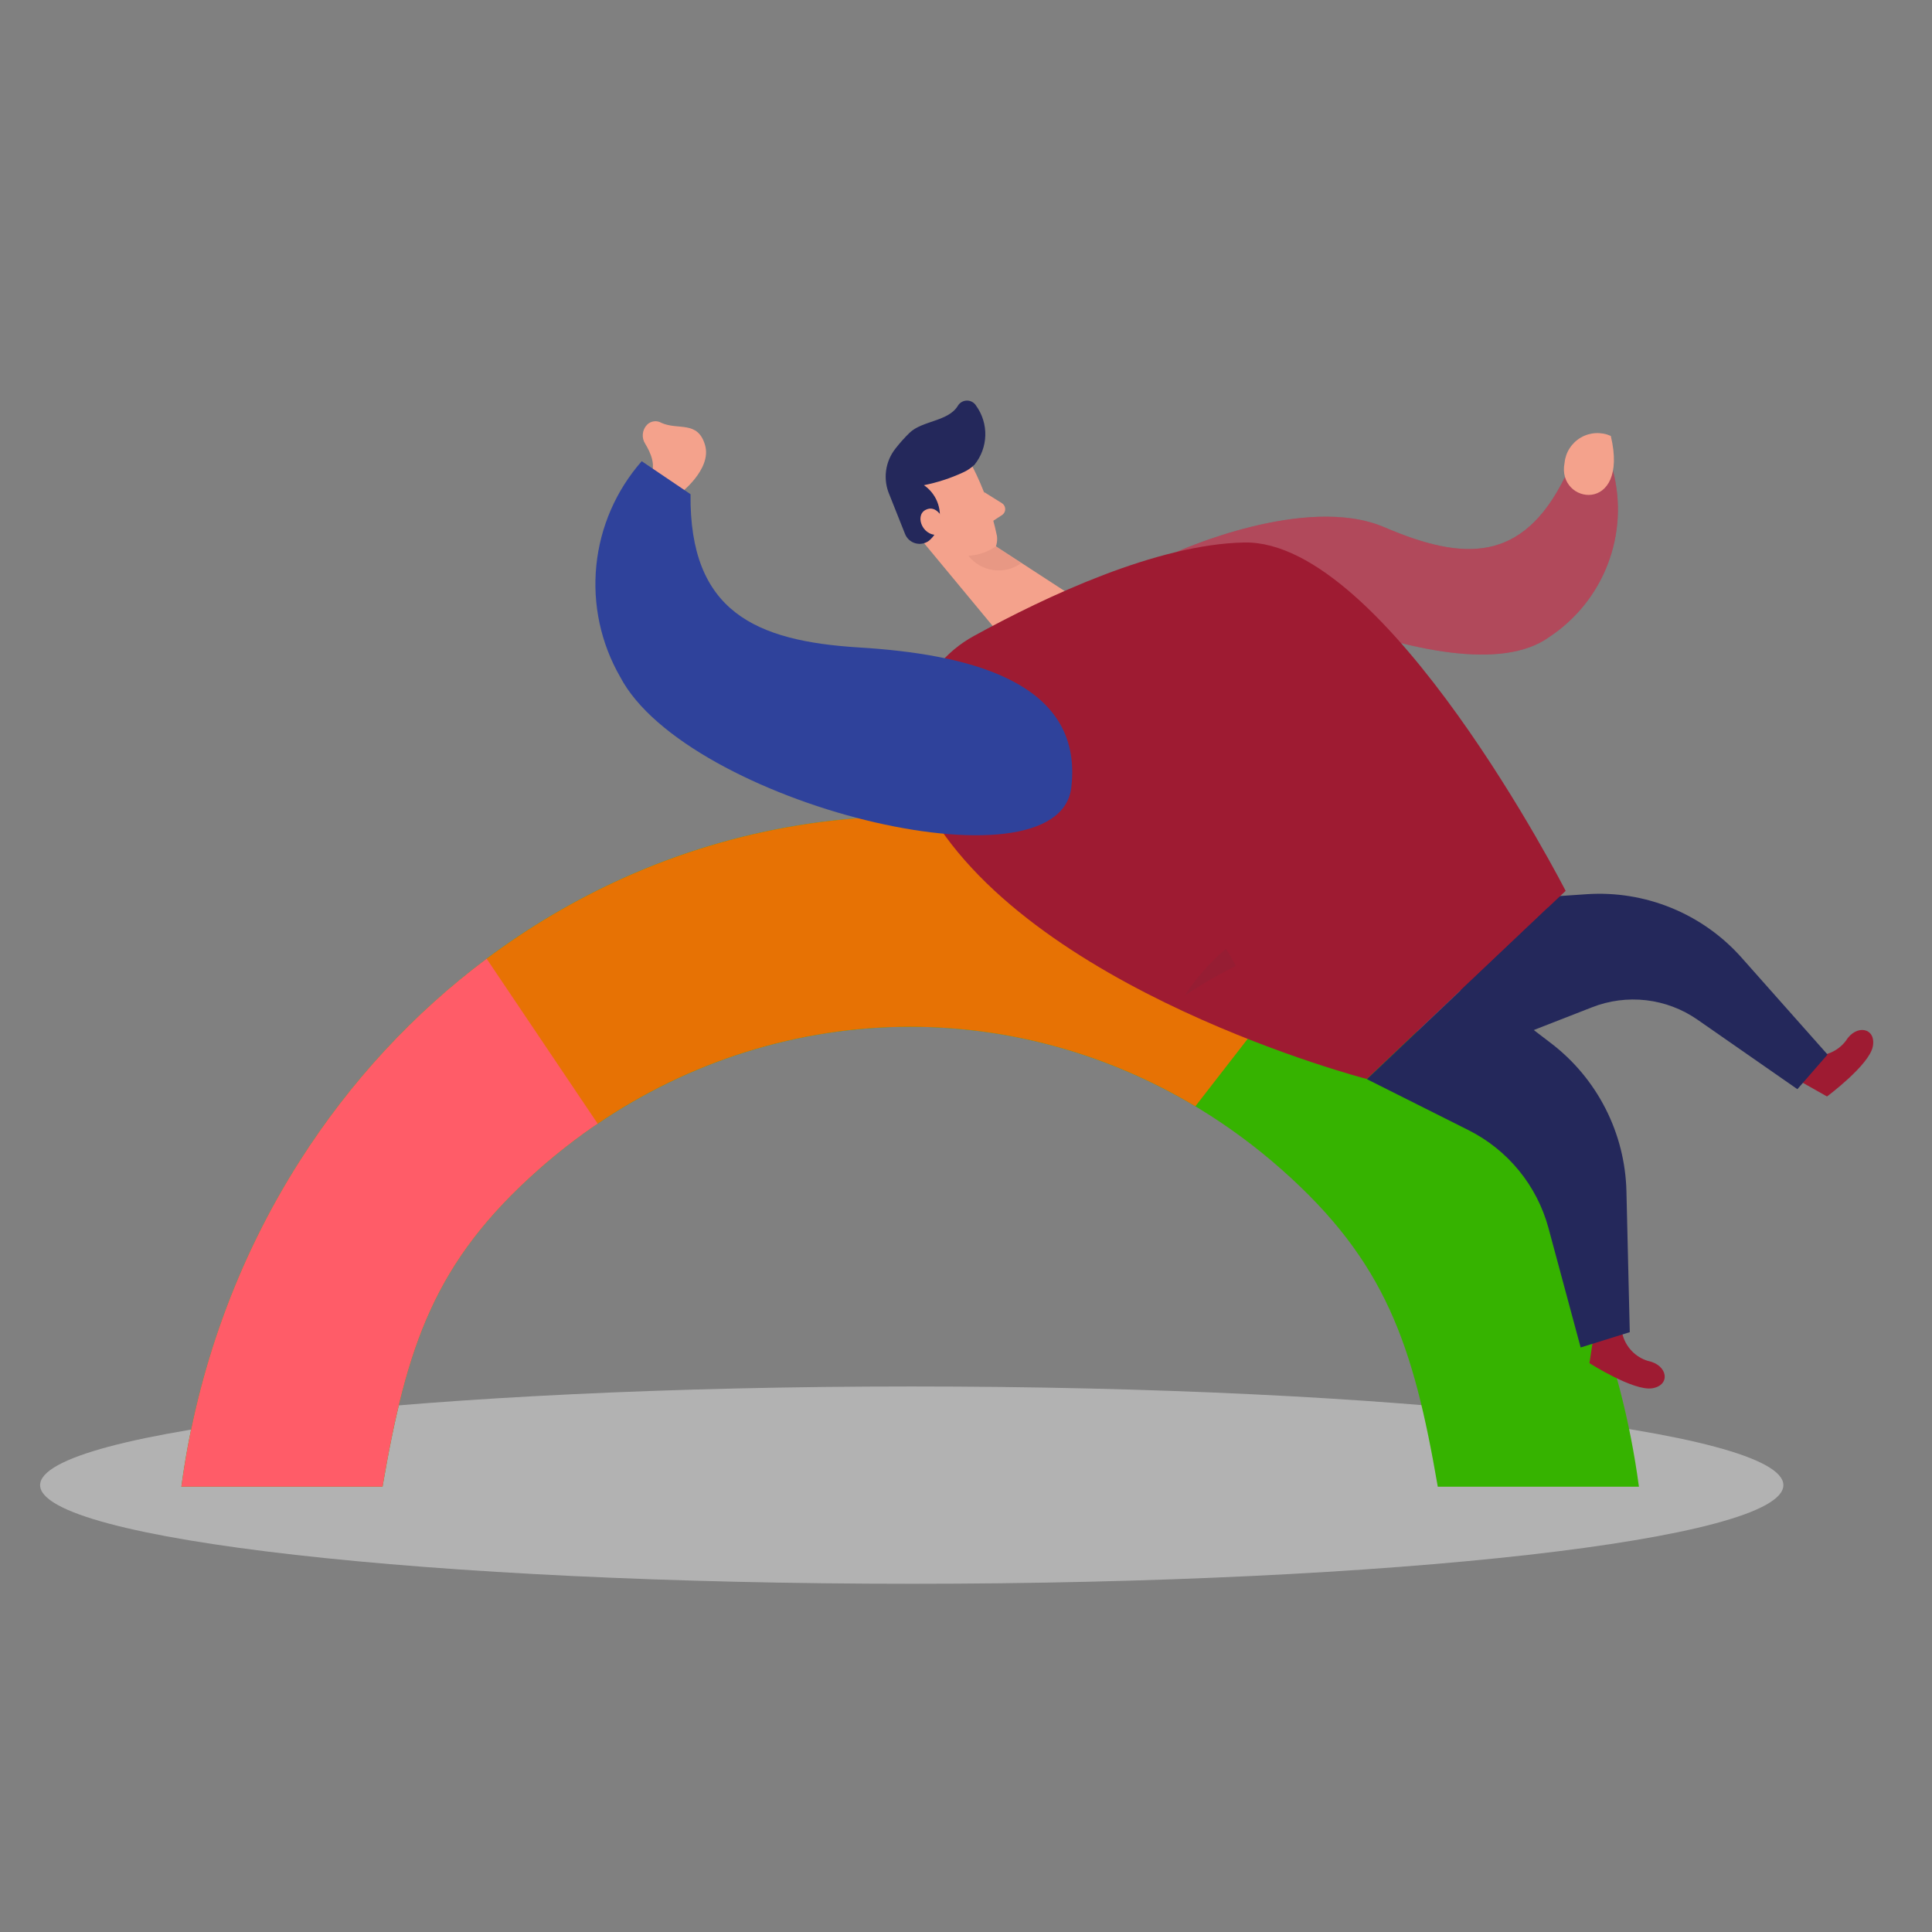
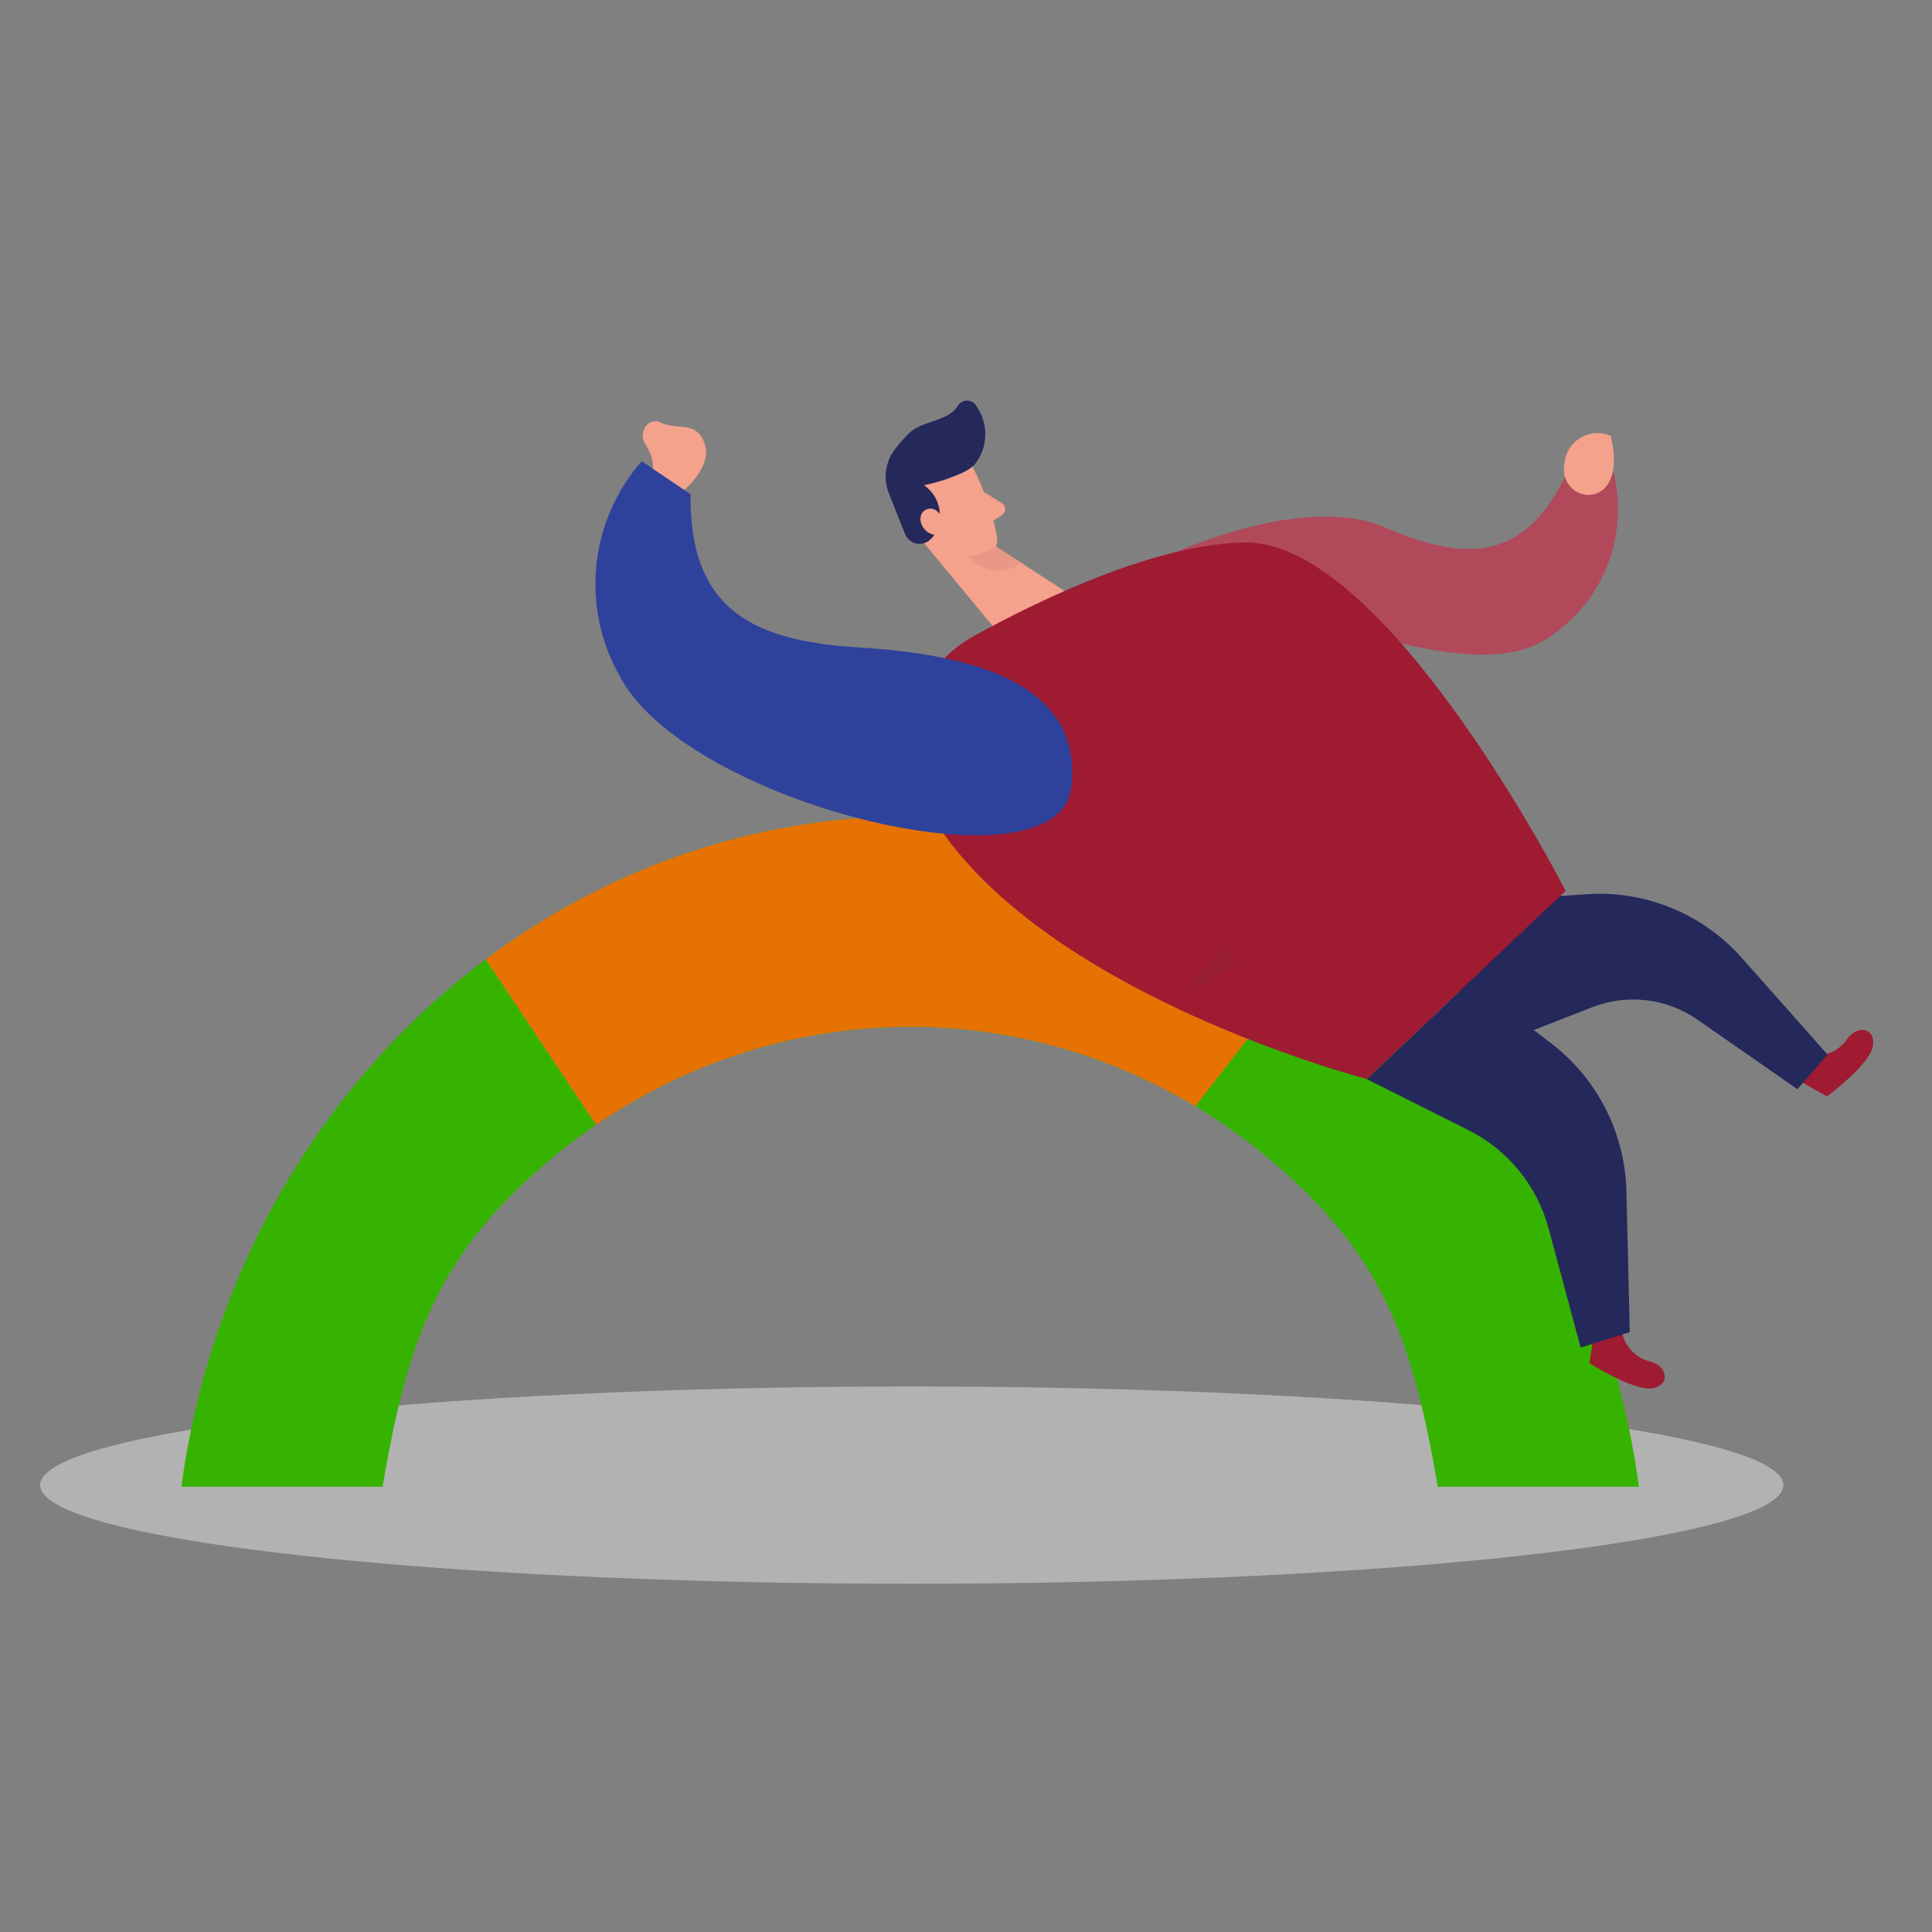
<svg xmlns="http://www.w3.org/2000/svg" width="120" height="120" viewBox="0 0 120 120" fill="none">
  <rect x="0" y="0" width="120" height="120" fill="#808080" stroke="none" />
  <mask id="mask0" mask-type="alpha" maskUnits="userSpaceOnUse" x="0" y="0" width="120" height="120">
    <rect width="120" height="120" fill="#2F429B" />
  </mask>
  <g mask="url(#mask0)">
    <path opacity="0.45" d="M56.63 98.371C86.53 98.371 110.769 95.628 110.769 92.244C110.769 88.86 86.53 86.116 56.63 86.116C26.73 86.116 2.491 88.86 2.491 92.244C2.491 95.628 26.73 98.371 56.63 98.371Z" fill="#F0F0F0" />
    <path d="M23.759 92.343H11.265C12.237 85.092 14.752 78.17 18.62 72.102C23.582 64.304 30.57 58.2 38.736 54.529C45.742 51.383 53.378 50.145 60.95 50.925C68.522 51.706 75.79 54.482 82.094 59C89.445 64.264 95.199 71.677 98.659 80.341C100.19 84.18 101.245 88.214 101.797 92.342H89.303C87.788 83.544 86.074 78.366 79.6 72.638C73.125 66.911 64.961 63.774 56.531 63.774C48.101 63.774 39.937 66.911 33.462 72.638C26.988 78.366 25.274 83.546 23.759 92.343Z" fill="#36B300" />
    <path fill-rule="evenodd" clip-rule="evenodd" d="M81.892 58.856L74.246 68.714C68.873 65.495 62.775 63.774 56.531 63.774C49.58 63.774 42.811 65.907 37.02 69.866L30.168 59.588C32.833 57.591 35.703 55.892 38.736 54.529C45.742 51.383 53.378 50.145 60.95 50.925C68.441 51.698 75.635 54.423 81.892 58.856Z" fill="#E77204" />
-     <path fill-rule="evenodd" clip-rule="evenodd" d="M30.225 59.545L37.123 69.795C35.854 70.656 34.631 71.605 33.462 72.638C26.988 78.366 25.274 83.546 23.759 92.343H11.265C12.237 85.092 14.752 78.17 18.62 72.102C21.752 67.18 25.691 62.932 30.225 59.545Z" fill="#FF5C68" />
    <path d="M100.184 29.233C100.686 31.153 100.574 33.182 99.864 35.035C99.153 36.889 97.881 38.473 96.225 39.566C90.328 43.814 73.093 34.278 73.093 34.278C73.093 34.278 81.082 30.644 85.982 32.745C90.881 34.847 94.563 34.997 97.209 29.617L100.184 29.233Z" fill="#9E1B32" />
    <path opacity="0.2" d="M100.184 29.233C100.686 31.153 100.574 33.182 99.864 35.035C99.153 36.889 97.881 38.473 96.225 39.566C90.328 43.814 73.093 34.278 73.093 34.278C73.093 34.278 81.082 30.644 85.982 32.745C90.881 34.847 94.563 34.997 97.209 29.617L100.184 29.233Z" fill="white" />
    <path d="M100.768 82.846C100.863 83.24 101.06 83.603 101.338 83.898C101.616 84.194 101.967 84.411 102.355 84.529C103.59 84.77 103.789 86.034 102.629 86.228C101.469 86.421 98.723 84.666 98.723 84.666L99.002 82.857L100.768 82.846Z" fill="#9E1B32" />
    <path d="M112.508 65.549C112.91 65.599 113.319 65.543 113.693 65.387C114.068 65.23 114.395 64.979 114.642 64.657C115.304 63.575 116.544 63.842 116.324 64.998C116.105 66.154 113.479 68.104 113.479 68.104L111.897 67.21L112.508 65.549Z" fill="#9E1B32" />
    <path d="M60.402 28.98C61.099 30.34 61.61 31.787 61.921 33.283C61.947 33.465 61.936 33.65 61.89 33.827C61.844 34.005 61.763 34.172 61.652 34.318C61.541 34.464 61.403 34.586 61.244 34.678C61.085 34.77 60.91 34.829 60.728 34.852C60.152 34.968 59.556 34.914 59.011 34.697C58.465 34.48 57.995 34.11 57.656 33.631L55.979 31.723C55.688 31.302 55.535 30.801 55.542 30.289C55.549 29.776 55.715 29.279 56.018 28.866C56.266 28.508 56.599 28.217 56.987 28.02C57.375 27.823 57.806 27.725 58.242 27.737C58.677 27.748 59.102 27.867 59.479 28.085C59.856 28.302 60.174 28.609 60.402 28.98Z" fill="#F4A28C" />
    <path d="M57.185 33.484L62.02 39.317L66.523 36.967L61.042 33.403L57.185 33.484Z" fill="#F4A28C" />
    <path d="M59.811 29.347C59.037 29.704 58.224 29.969 57.388 30.136C57.756 30.389 58.043 30.744 58.211 31.159C58.379 31.574 58.422 32.029 58.335 32.468C58.266 32.906 58.039 33.305 57.697 33.589C57.576 33.678 57.436 33.738 57.288 33.764C57.14 33.791 56.988 33.782 56.843 33.74C56.699 33.697 56.567 33.622 56.456 33.52C56.346 33.418 56.261 33.291 56.208 33.151L55.243 30.725C55.041 30.259 54.969 29.748 55.035 29.244C55.1 28.741 55.301 28.264 55.615 27.866C55.885 27.519 56.178 27.191 56.492 26.884C57.283 26.118 58.91 26.184 59.497 25.2C59.556 25.102 59.64 25.021 59.739 24.966C59.839 24.91 59.951 24.881 60.065 24.881C60.179 24.881 60.291 24.911 60.39 24.967C60.489 25.024 60.572 25.105 60.63 25.203C61.018 25.74 61.218 26.391 61.199 27.054C61.179 27.717 60.942 28.355 60.524 28.87C60.315 29.068 60.074 29.229 59.811 29.347Z" fill="#24285B" />
    <path d="M58.591 32.265C58.591 32.265 58.173 31.295 57.473 31.678C56.774 32.061 57.365 33.461 58.422 33.187L58.591 32.265Z" fill="#F4A28C" />
    <path d="M61.118 30.56L62.226 31.25C62.289 31.288 62.341 31.341 62.377 31.404C62.414 31.468 62.434 31.539 62.436 31.612C62.438 31.685 62.422 31.758 62.389 31.823C62.355 31.888 62.306 31.944 62.246 31.985L61.346 32.572L61.118 30.56Z" fill="#F4A28C" />
    <path opacity="0.31" d="M61.846 33.941C61.343 34.284 60.757 34.485 60.15 34.521C60.532 35.005 61.086 35.323 61.696 35.408C62.306 35.493 62.926 35.34 63.426 34.979L61.846 33.941Z" fill="#CE8172" />
    <path d="M91.689 56.008L98.541 55.541C100.343 55.418 102.148 55.71 103.819 56.395C105.49 57.079 106.982 58.137 108.18 59.489L113.512 65.499L111.639 67.651L105.424 63.327C104.479 62.672 103.387 62.26 102.245 62.127C101.103 61.995 99.945 62.146 98.875 62.568L92.022 65.243L89.929 59.209L91.689 56.008Z" fill="#24285B" />
    <path d="M57.386 49.821C56.445 48.037 56.244 45.954 56.826 44.022C57.409 42.09 58.727 40.464 60.497 39.497C64.988 37.032 71.853 33.805 77.275 33.695C86.085 33.511 97.245 55.333 97.245 55.333L84.899 67.02C84.899 67.02 63.631 61.519 57.386 49.821Z" fill="#9E1B32" />
    <path d="M84.901 67.029L91.21 70.195C92.418 70.801 93.486 71.656 94.342 72.703C95.198 73.75 95.824 74.967 96.178 76.273L98.177 83.694L101.228 82.743L101.021 74.009C100.981 72.219 100.538 70.462 99.727 68.867C98.916 67.272 97.757 65.88 96.335 64.795L94.477 63.375L96.165 56.354L84.901 67.029Z" fill="#24285B" />
    <path d="M42.191 30.691C42.191 30.691 44.242 29.165 43.789 27.635C43.336 26.104 42.13 26.734 41.086 26.267C40.944 26.182 40.778 26.148 40.615 26.17C40.451 26.191 40.3 26.268 40.185 26.386C40.036 26.543 39.945 26.744 39.926 26.959C39.906 27.174 39.96 27.388 40.078 27.569C40.388 28.08 40.821 28.964 40.342 29.621L42.191 30.691Z" fill="#F4A28C" />
    <path d="M100.05 27.076C99.754 26.944 99.43 26.885 99.107 26.903C98.783 26.92 98.468 27.015 98.188 27.178C97.907 27.341 97.67 27.568 97.494 27.841C97.318 28.114 97.21 28.425 97.178 28.748C96.661 31.334 101.223 31.999 100.05 27.076Z" fill="#F4A28C" />
    <path opacity="0.08" d="M76.771 59.989C75.666 60.534 74.601 61.154 73.581 61.845C74.29 60.75 75.157 59.767 76.153 58.925L76.771 59.989Z" fill="#333E48" />
    <path opacity="0.999" d="M39.858 28.646C38.266 30.458 37.28 32.724 37.039 35.126C36.798 37.527 37.314 39.943 38.515 42.034C42.612 49.879 65.731 55.639 66.539 48.919C67.346 42.198 59.834 40.613 53.371 40.216C46.908 39.82 42.814 37.982 42.89 30.695L39.858 28.646Z" fill="#2F429B" />
  </g>
</svg>